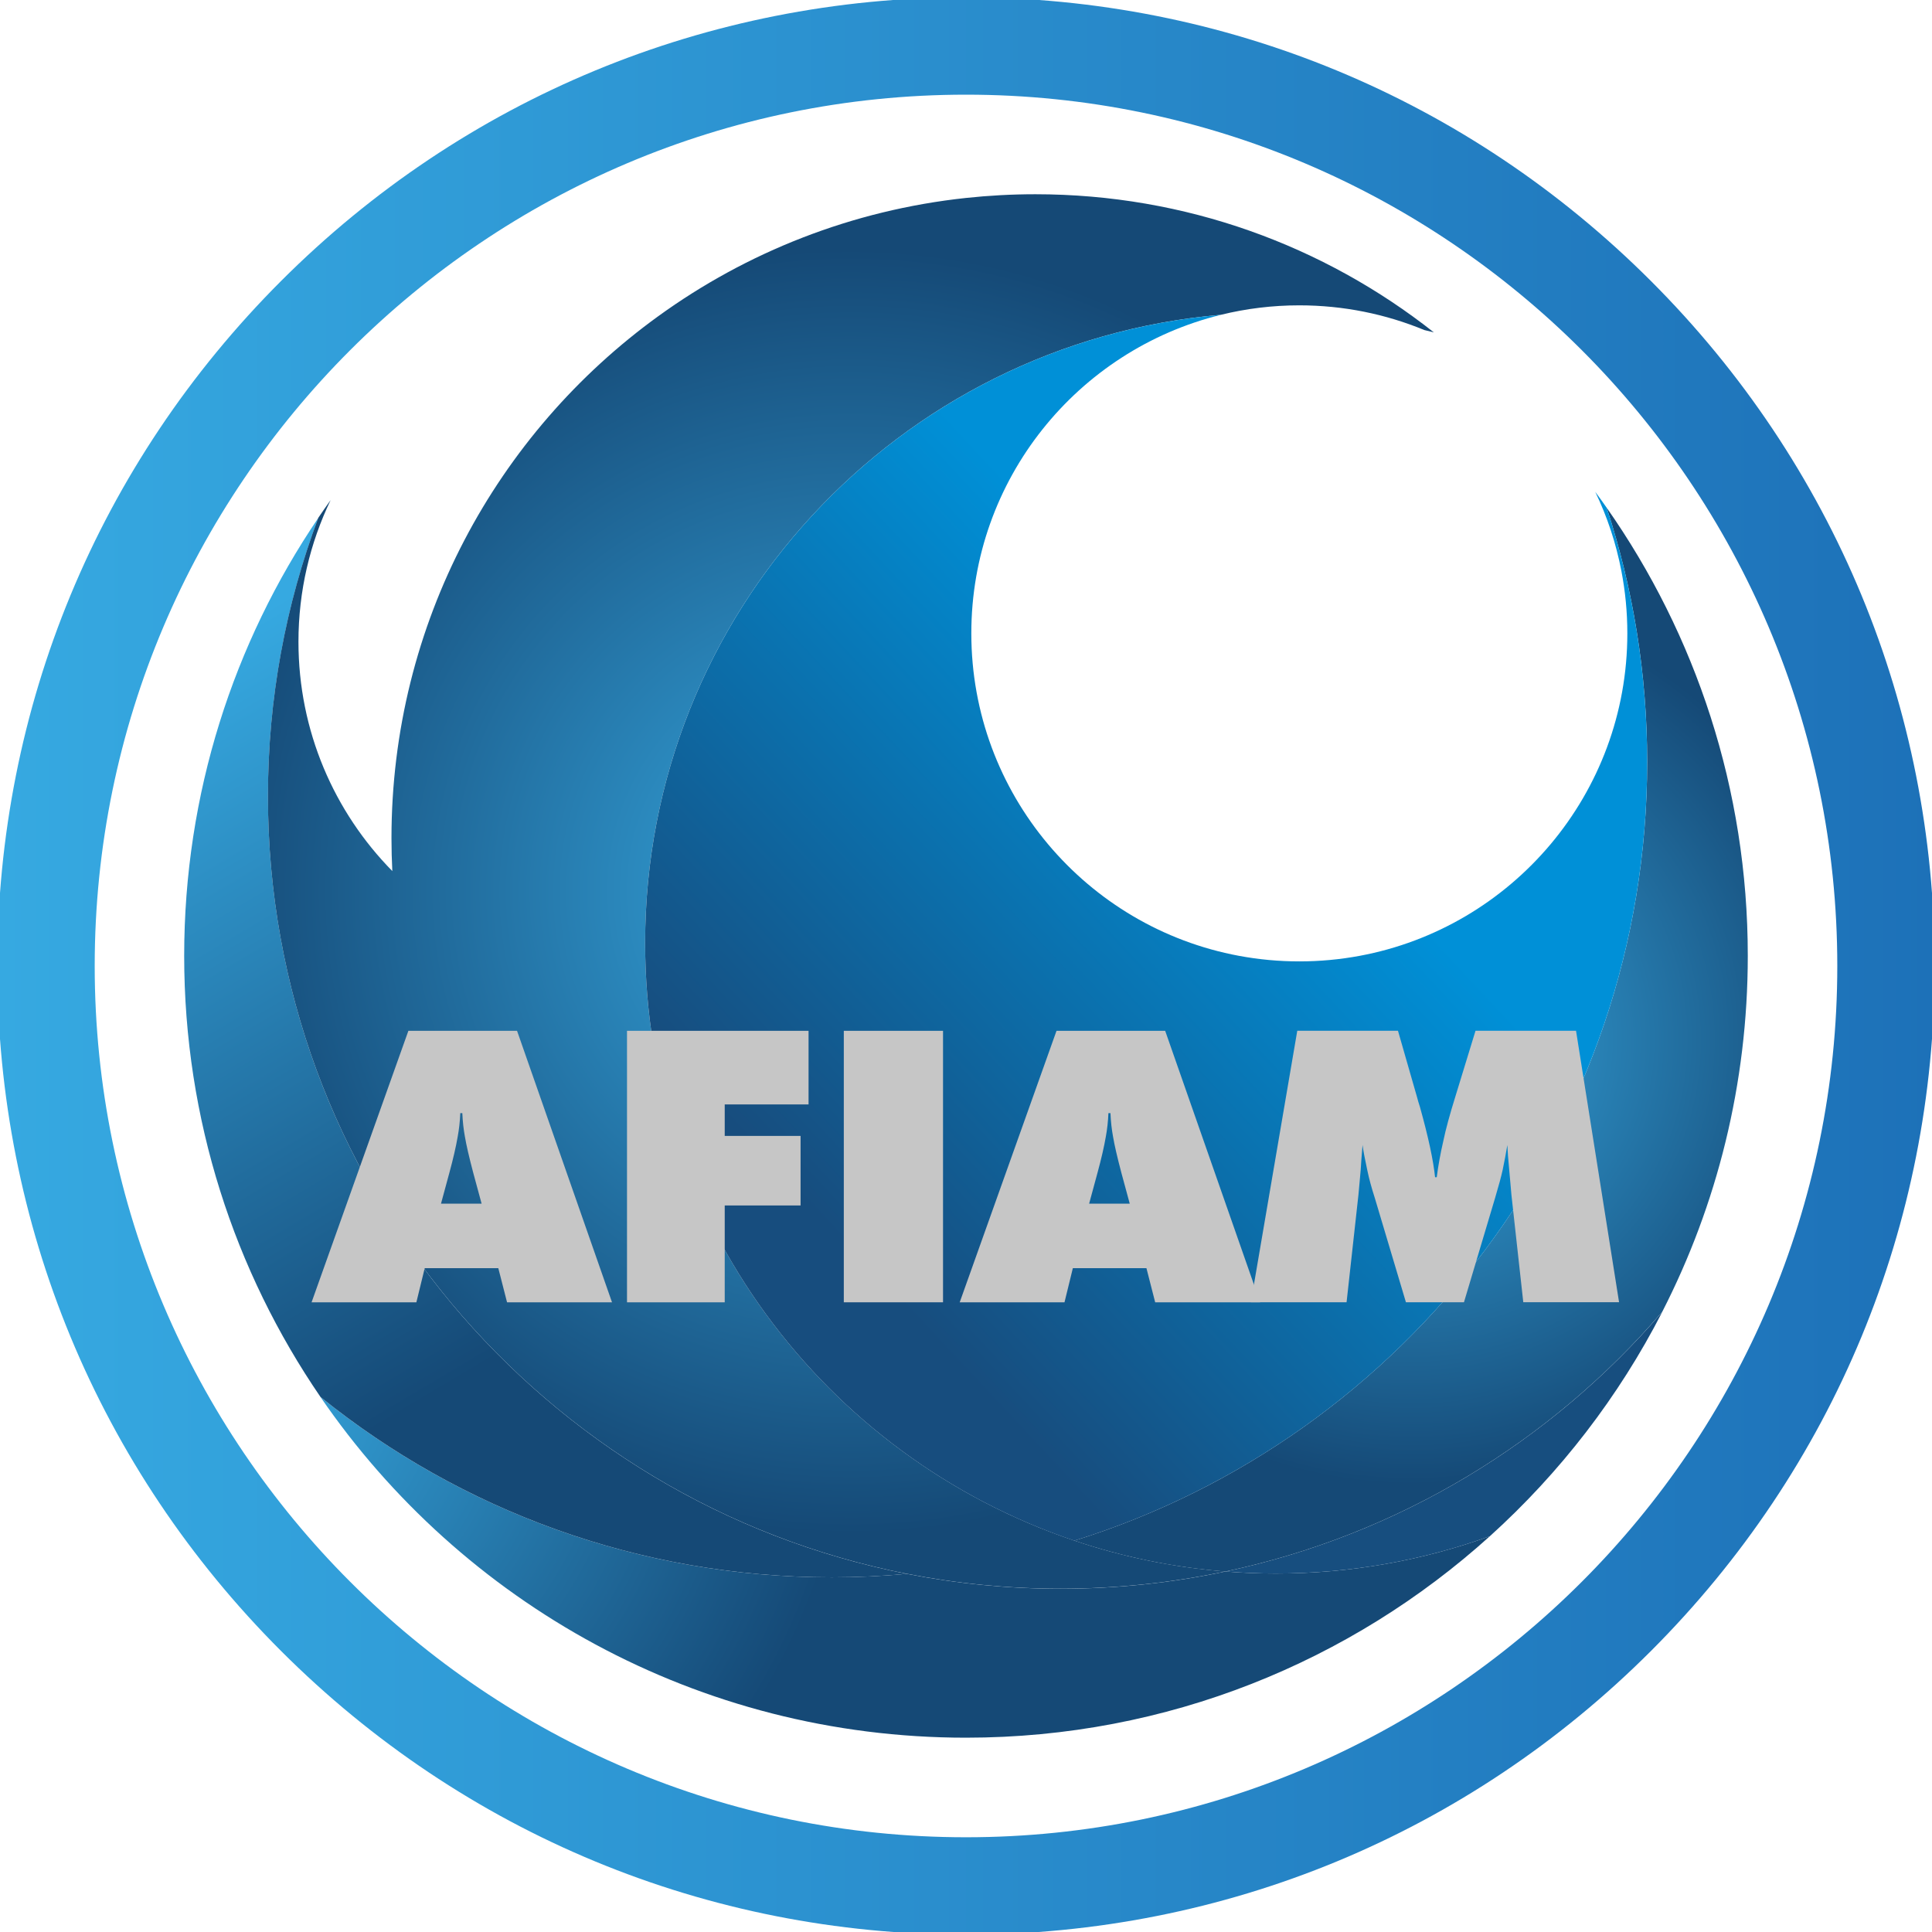
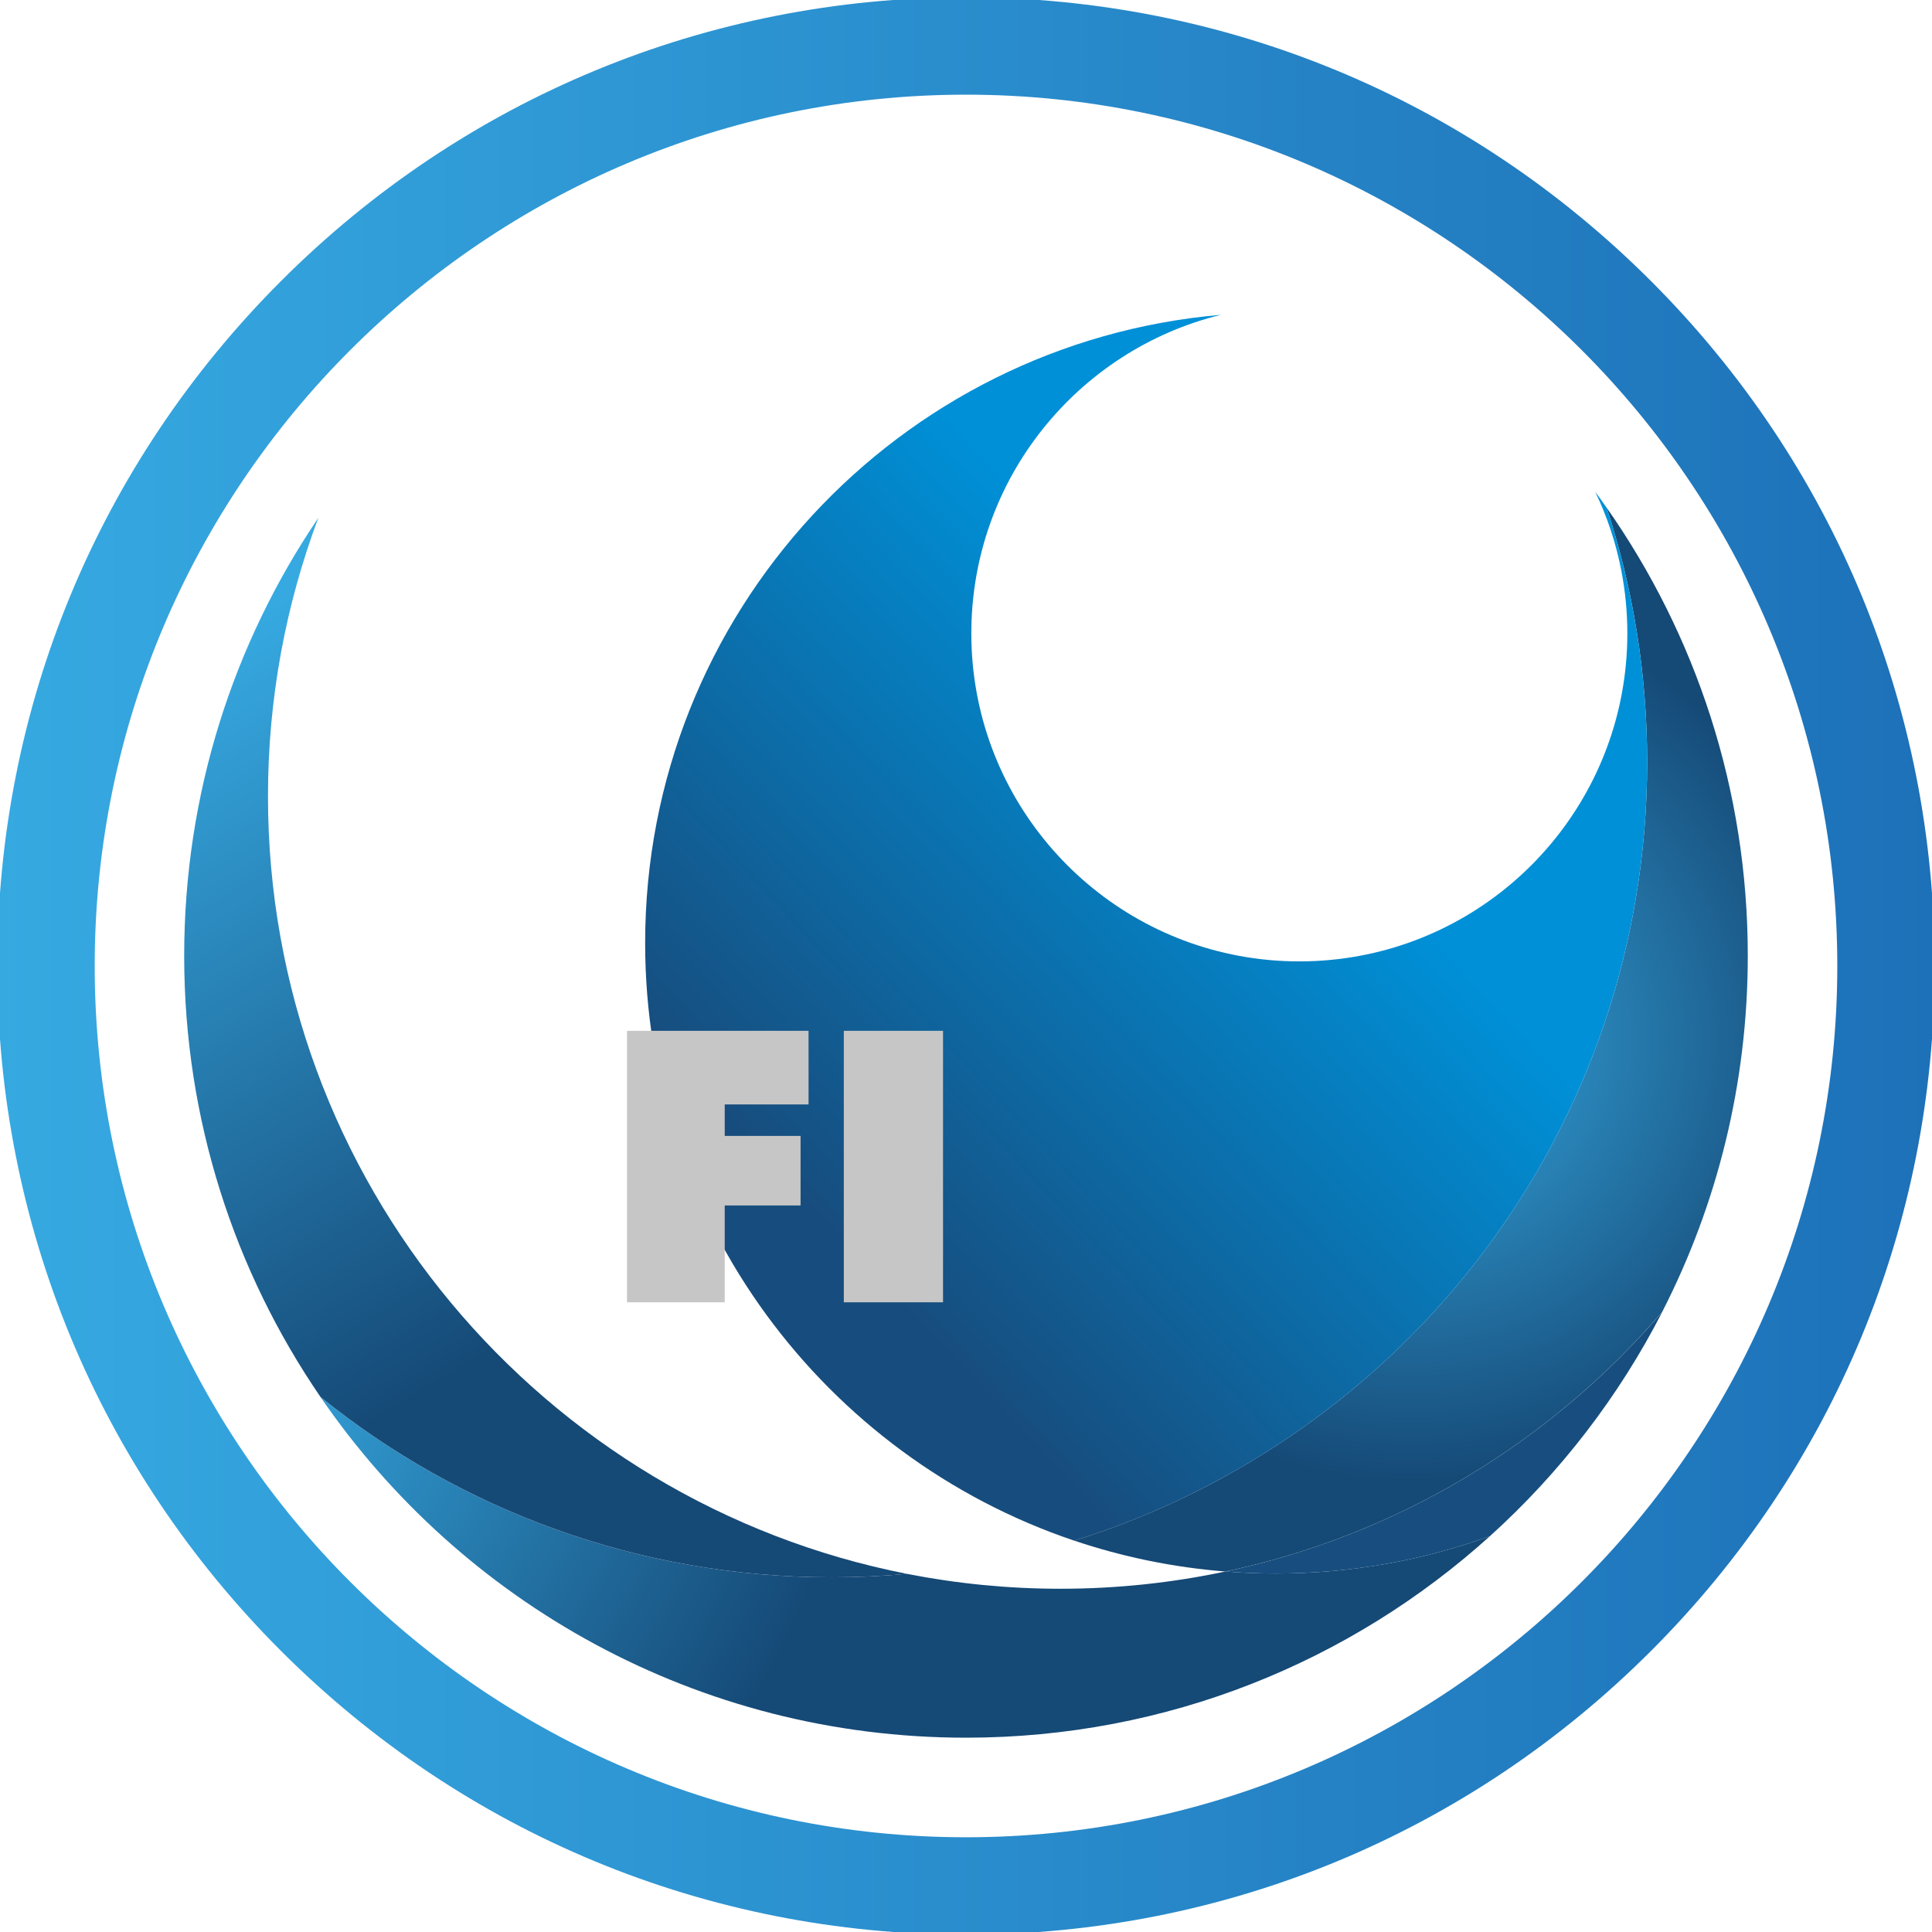
<svg xmlns="http://www.w3.org/2000/svg" version="1.1" x="0px" y="0px" viewBox="0 0 595.28 595.28" style="enable-background:new 0 0 595.28 595.28;" xml:space="preserve">
  <style type="text/css">
	.st0{display:none;}
	.st1{display:inline;fill:none;stroke:#000000;stroke-miterlimit:10;}
	.st2{display:inline;fill:url(#SVGID_1_);}
	.st3{opacity:0.5;}
	.st4{fill:#878787;}
	.st5{fill:#706F6F;}
	.st6{fill:url(#SVGID_2_);}
	.st7{fill:url(#SVGID_3_);}
	.st8{fill:url(#SVGID_4_);}
	.st9{fill:#F9B233;}
	.st10{fill:url(#SVGID_5_);}
	.st11{fill:url(#SVGID_6_);}
	.st12{fill:url(#SVGID_7_);}
	.st13{fill:url(#SVGID_8_);}
	.st14{fill:url(#SVGID_9_);}
	.st15{fill:url(#SVGID_10_);}
	.st16{fill:#174E7F;}
	.st17{fill:url(#SVGID_11_);}
	.st18{fill:url(#SVGID_12_);}
	.st19{fill:#C6C6C6;}
	.st20{fill:#716F6F;}
	.st21{fill:url(#SVGID_13_);}
	.st22{fill:none;}
	.st23{fill:url(#SVGID_14_);}
	.st24{fill:url(#SVGID_15_);}
	.st25{fill:none;stroke:#000000;stroke-miterlimit:10;}
	.st26{fill:url(#SVGID_16_);}
	.st27{fill:#4D4D4D;}
	.st28{fill:url(#SVGID_17_);}
	.st29{fill:url(#SVGID_18_);}
	.st30{fill:url(#SVGID_19_);}
	.st31{fill:url(#SVGID_20_);}
	.st32{fill:url(#SVGID_21_);}
	.st33{fill:url(#SVGID_22_);}
	.st34{fill:url(#SVGID_23_);}
	.st35{fill:url(#SVGID_24_);}
	.st36{fill:url(#SVGID_25_);}
	.st37{fill:url(#SVGID_26_);}
	.st38{fill:url(#SVGID_27_);}
	.st39{fill:url(#SVGID_28_);}
	.st40{fill:url(#SVGID_29_);}
	.st41{fill:url(#SVGID_30_);}
	.st42{fill:url(#SVGID_31_);}
	.st43{fill:url(#SVGID_32_);}
	.st44{opacity:0.6;}
	.st45{fill:url(#SVGID_33_);}
	.st46{fill:url(#SVGID_34_);}
	.st47{fill:url(#SVGID_35_);}
	.st48{fill:url(#SVGID_36_);}
	.st49{fill:url(#SVGID_37_);}
	.st50{fill:url(#SVGID_38_);}
	.st51{fill:url(#SVGID_39_);}
	.st52{fill:url(#SVGID_40_);}
	.st53{fill:url(#SVGID_41_);}
	.st54{fill:url(#SVGID_42_);}
	.st55{fill:url(#SVGID_43_);}
	.st56{fill:url(#SVGID_44_);}
	.st57{fill:url(#SVGID_45_);}
	.st58{fill:url(#SVGID_46_);}
	.st59{fill:url(#SVGID_47_);}
	.st60{fill:#E94E1B;}
	.st61{fill:#F6F6F6;}
	.st62{fill:#FFFFFF;}
	.st63{fill-rule:evenodd;clip-rule:evenodd;fill:#006633;}
	.st64{fill:url(#SVGID_48_);}
	.st65{fill:url(#SVGID_49_);}
	.st66{fill:url(#SVGID_50_);}
	.st67{fill:url(#SVGID_51_);}
	.st68{fill:url(#SVGID_52_);}
	.st69{fill:url(#SVGID_53_);}
	.st70{fill:url(#SVGID_54_);}
</style>
  <g id="Livello_2" class="st0">
    <circle class="st1" cx="297.64" cy="297.64" r="240.9" />
    <circle class="st1" cx="396.88" cy="196.83" r="98.61" />
    <circle class="st1" cx="194.97" cy="203.09" r="98.61" />
-     <circle class="st1" cx="319.01" cy="261.39" r="198.39" />
    <line class="st1" x1="0" y1="297.64" x2="595.28" y2="297.64" />
    <line class="st1" x1="297.64" y1="595.28" x2="297.64" y2="0" />
  </g>
  <g id="Livello_1">
    <linearGradient id="SVGID_1_" gradientUnits="userSpaceOnUse" x1="-0.827" y1="297.638" x2="596.102" y2="297.638">
      <stop offset="1.331947e-07" style="stop-color:#36A9E1" />
      <stop offset="1" style="stop-color:#1D71B8" />
    </linearGradient>
    <path style="fill:url(#SVGID_1_);" d="M297.64,596.1c-79.72,0-154.67-31.05-211.05-87.42C30.22,452.31-0.83,377.36-0.83,297.64   S30.22,142.96,86.59,86.59C142.96,30.22,217.92-0.83,297.64-0.83s154.67,31.05,211.05,87.42c56.37,56.37,87.42,131.32,87.42,211.05   s-31.05,154.67-87.42,211.05C452.31,565.06,377.36,596.1,297.64,596.1z M297.64,29.17c-148.03,0-268.46,120.43-268.46,268.46   c0,148.03,120.43,268.46,268.46,268.46c148.03,0,268.46-120.43,268.46-268.46C566.1,149.61,445.67,29.17,297.64,29.17z" />
    <g>
      <radialGradient id="SVGID_2_" cx="67.303" cy="422.609" r="195.738" gradientUnits="userSpaceOnUse">
        <stop offset="1.331947e-07" style="stop-color:#36A9E1" />
        <stop offset="1" style="stop-color:#154976" />
      </radialGradient>
      <path class="st6" d="M377.56,484.21c-16.4,3.47-33.39,5.31-50.82,5.31c-16.18,0-31.99-1.59-47.29-4.59    c-7.62,0.7-15.34,1.07-23.14,1.07c-59.67,0-114.48-20.82-157.57-55.57c43.4,63.38,116.29,104.98,198.9,104.98    c62.09,0,118.69-23.5,161.41-62.08c-20.6,7.44-42.82,11.5-65.98,11.5C387.85,484.83,382.68,484.61,377.56,484.21z" />
      <linearGradient id="SVGID_3_" gradientUnits="userSpaceOnUse" x1="46.751" y1="208.382" x2="166.49" y2="410.295">
        <stop offset="1.331947e-07" style="stop-color:#36A9E1" />
        <stop offset="1" style="stop-color:#154976" />
      </linearGradient>
      <path class="st7" d="M279.45,484.93C167.23,462.9,82.57,364.02,82.57,245.35c0-30.2,5.5-59.1,15.52-85.8    c-26.1,38.5-41.34,84.95-41.34,134.96c0,50.43,15.51,97.23,42,135.92c43.1,34.75,97.9,55.57,157.57,55.57    C264.11,486,271.83,485.63,279.45,484.93z" />
      <g>
        <radialGradient id="SVGID_4_" cx="262.176" cy="274.695" r="198.004" gradientUnits="userSpaceOnUse">
          <stop offset="1.331947e-07" style="stop-color:#36A9E1" />
          <stop offset="1" style="stop-color:#154976" />
        </radialGradient>
-         <path class="st8" d="M198.78,290.54c0-101.61,78.01-184.99,177.41-193.55c7.74-1.9,15.82-2.91,24.15-2.91     c13.65,0,26.66,2.71,38.54,7.62c0.97,0.23,1.95,0.47,2.91,0.71c-33.78-26.66-76.42-42.56-122.77-42.56     c-7.22,0-14.36,0.39-21.38,1.14c-35.17,3.77-67.59,16.72-94.81,36.43c-49.81,36.03-82.21,94.64-82.21,160.82     c0,3.4,0.09,6.79,0.26,10.15c-17.9-18.19-28.92-43.14-28.92-70.66c0-15.63,3.56-30.43,9.91-43.64c-1.29,1.79-2.55,3.61-3.79,5.44     c-10.02,26.69-15.52,55.6-15.52,85.8c0,118.67,84.67,217.56,196.88,239.58c15.3,3,31.11,4.59,47.29,4.59     c17.43,0,34.43-1.84,50.82-5.31c-16.15-1.28-31.75-4.52-46.54-9.51C254.14,448.81,198.78,376.14,198.78,290.54z" />
        <path class="st16" d="M377.56,484.21c5.12,0.4,10.29,0.62,15.51,0.62c23.17,0,45.38-4.06,65.98-11.5     c21.63-19.54,39.71-42.95,53.13-69.13C477.91,444.15,430.96,472.9,377.56,484.21z" />
      </g>
      <radialGradient id="SVGID_5_" cx="434.777" cy="320.32" r="137.161" gradientUnits="userSpaceOnUse">
        <stop offset="1.331947e-07" style="stop-color:#36A9E1" />
        <stop offset="1" style="stop-color:#154976" />
      </radialGradient>
      <path class="st10" d="M495.04,156.43c8.09,24.66,12.48,50.99,12.48,78.35c0,112.73-74.25,208.11-176.51,239.92    c14.8,4.98,30.39,8.23,46.54,9.51c53.4-11.31,100.35-40.06,134.61-80.02c16.85-32.9,26.36-70.18,26.36-109.68    C538.54,243.14,522.44,195.53,495.04,156.43z" />
      <linearGradient id="SVGID_6_" gradientUnits="userSpaceOnUse" x1="393.951" y1="236.879" x2="249.559" y2="371.879">
        <stop offset="3.995842e-07" style="stop-color:#0090D7" />
        <stop offset="1" style="stop-color:#174D7E" />
      </linearGradient>
      <path class="st11" d="M499.58,175.96c1.2,6.21,1.83,12.63,1.83,19.19c0,49.47-35.54,90.64-82.49,99.36    c-6.02,1.12-12.23,1.71-18.58,1.71c-6.35,0-12.56-0.59-18.58-1.71c-46.94-8.72-82.48-49.89-82.48-99.36    c0-47.49,32.76-87.32,76.91-98.15c-99.4,8.55-177.41,91.93-177.41,193.55c0,85.6,55.36,158.27,132.23,184.16    c102.26-31.81,176.51-127.19,176.51-239.92c0-27.36-4.39-53.7-12.48-78.35c-1.15-1.65-2.32-3.28-3.52-4.9    C495.21,159.19,497.94,167.38,499.58,175.96z" />
    </g>
    <g>
-       <path class="st19" d="M96,401.26l29.83-83.65h33.48l29.26,83.65h-32.34l-2.69-10.51h-22.68l-2.57,10.51H96z M135.88,370.86h12.51    l-2.57-9.48c-1.3-4.91-2.15-8.63-2.57-11.14c-0.42-2.25-0.69-4.67-0.8-7.26h-0.63c-0.11,2.59-0.38,5.01-0.8,7.26    c-0.53,3.09-1.39,6.8-2.57,11.14L135.88,370.86z" />
      <path class="st19" d="M193.19,401.26v-83.65h55.94v22.68h-25.83V350h23.37v21.43h-23.37v29.83H193.19z" />
      <path class="st19" d="M259.99,401.26v-83.65h30.57v83.65H259.99z" />
-       <path class="st19" d="M295.7,401.26l29.83-83.65h33.48l29.26,83.65h-32.34l-2.69-10.51h-22.68l-2.57,10.51H295.7z M335.58,370.86    h12.51l-2.57-9.48c-1.3-4.91-2.15-8.63-2.57-11.14c-0.42-2.25-0.69-4.67-0.8-7.26h-0.63c-0.11,2.59-0.38,5.01-0.8,7.26    c-0.53,3.09-1.39,6.8-2.57,11.14L335.58,370.86z" />
-       <path class="st19" d="M469.35,401.26l-3.66-33.14c-0.11-1.29-0.23-2.59-0.34-3.89c-0.11-1.29-0.23-2.57-0.34-3.83    c-0.31-3.2-0.5-5.73-0.57-7.6c-0.42,2.51-0.9,5.05-1.43,7.6c-0.46,2.1-1.24,4.99-2.34,8.68l-9.6,32.17h-17.88l-9.6-32.17    c-0.99-3.05-1.77-5.94-2.34-8.68c-0.72-3.35-1.2-5.89-1.43-7.6c-0.3,3.66-0.5,6.23-0.57,7.71c-0.15,1.64-0.38,4.17-0.69,7.6    l-3.66,33.14h-29.48l14.29-83.65h31.03l5.94,20.68c0.08,0.38,0.36,1.35,0.86,2.91c2.55,9.14,4.09,16.32,4.63,21.54h0.51    c0.46-3.58,1.14-7.35,2.06-11.31c0.72-3.47,1.94-7.96,3.66-13.49l6.23-20.34h30.97l13.26,83.65H469.35z" />
    </g>
  </g>
</svg>